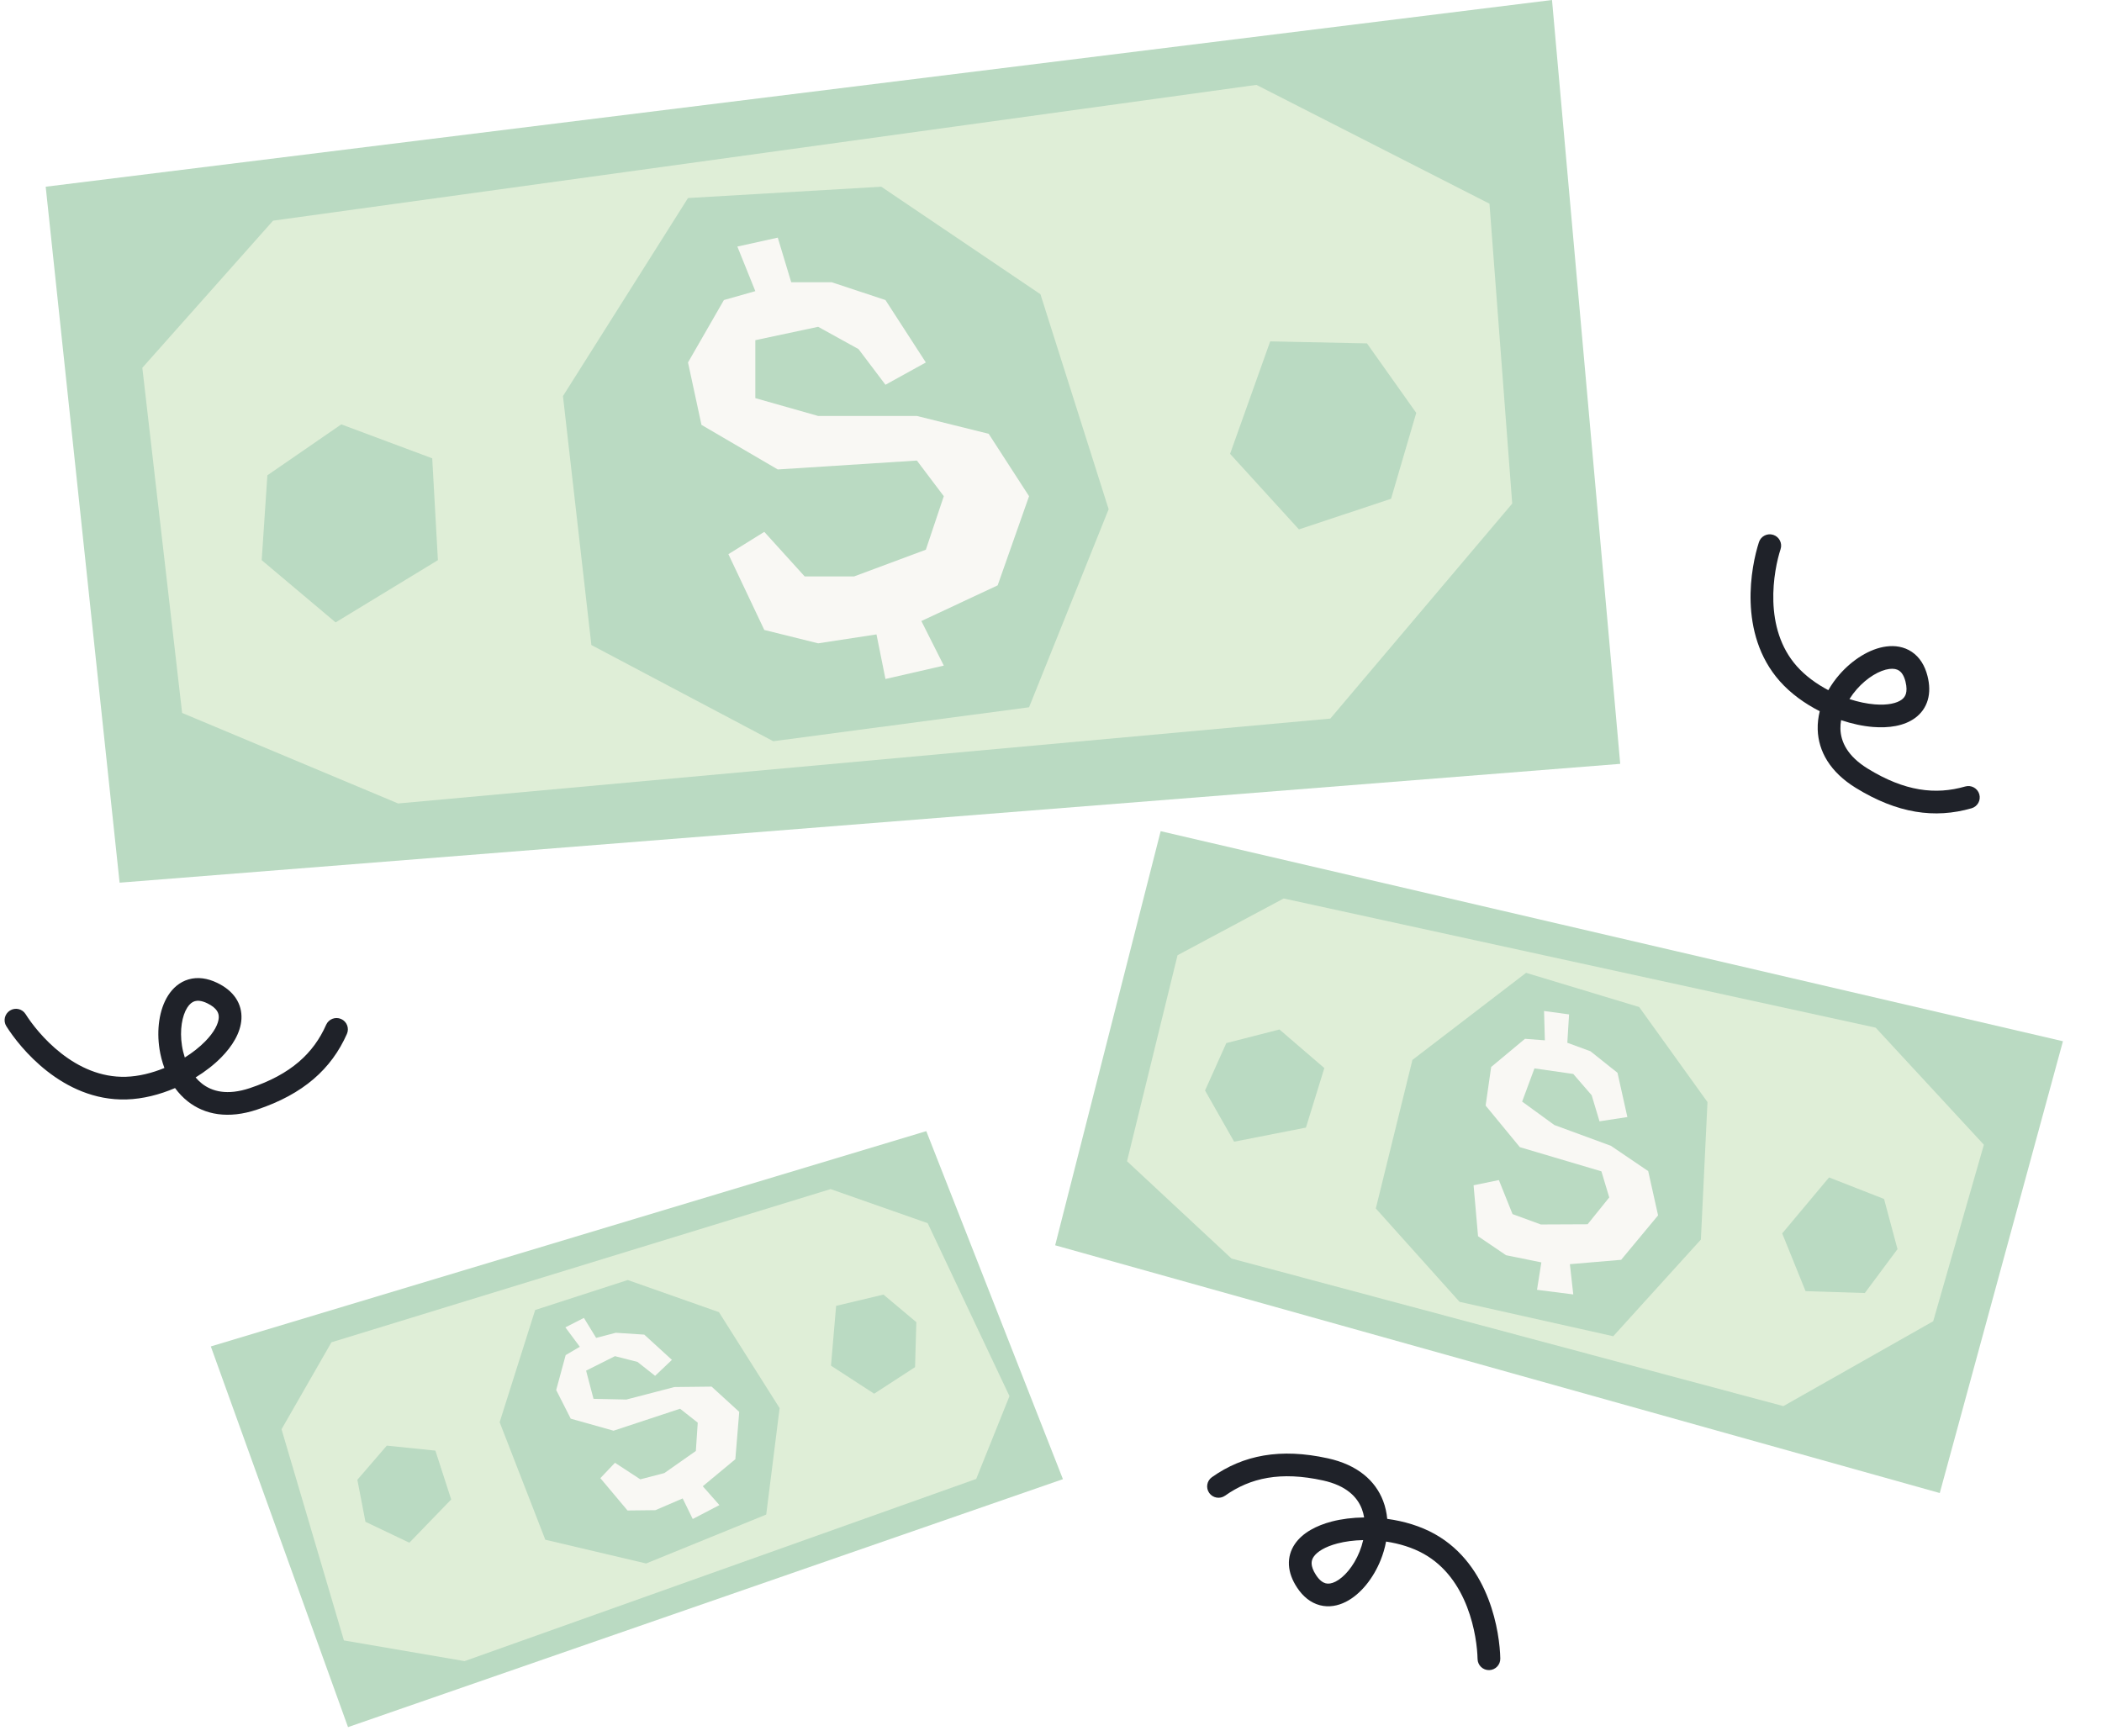
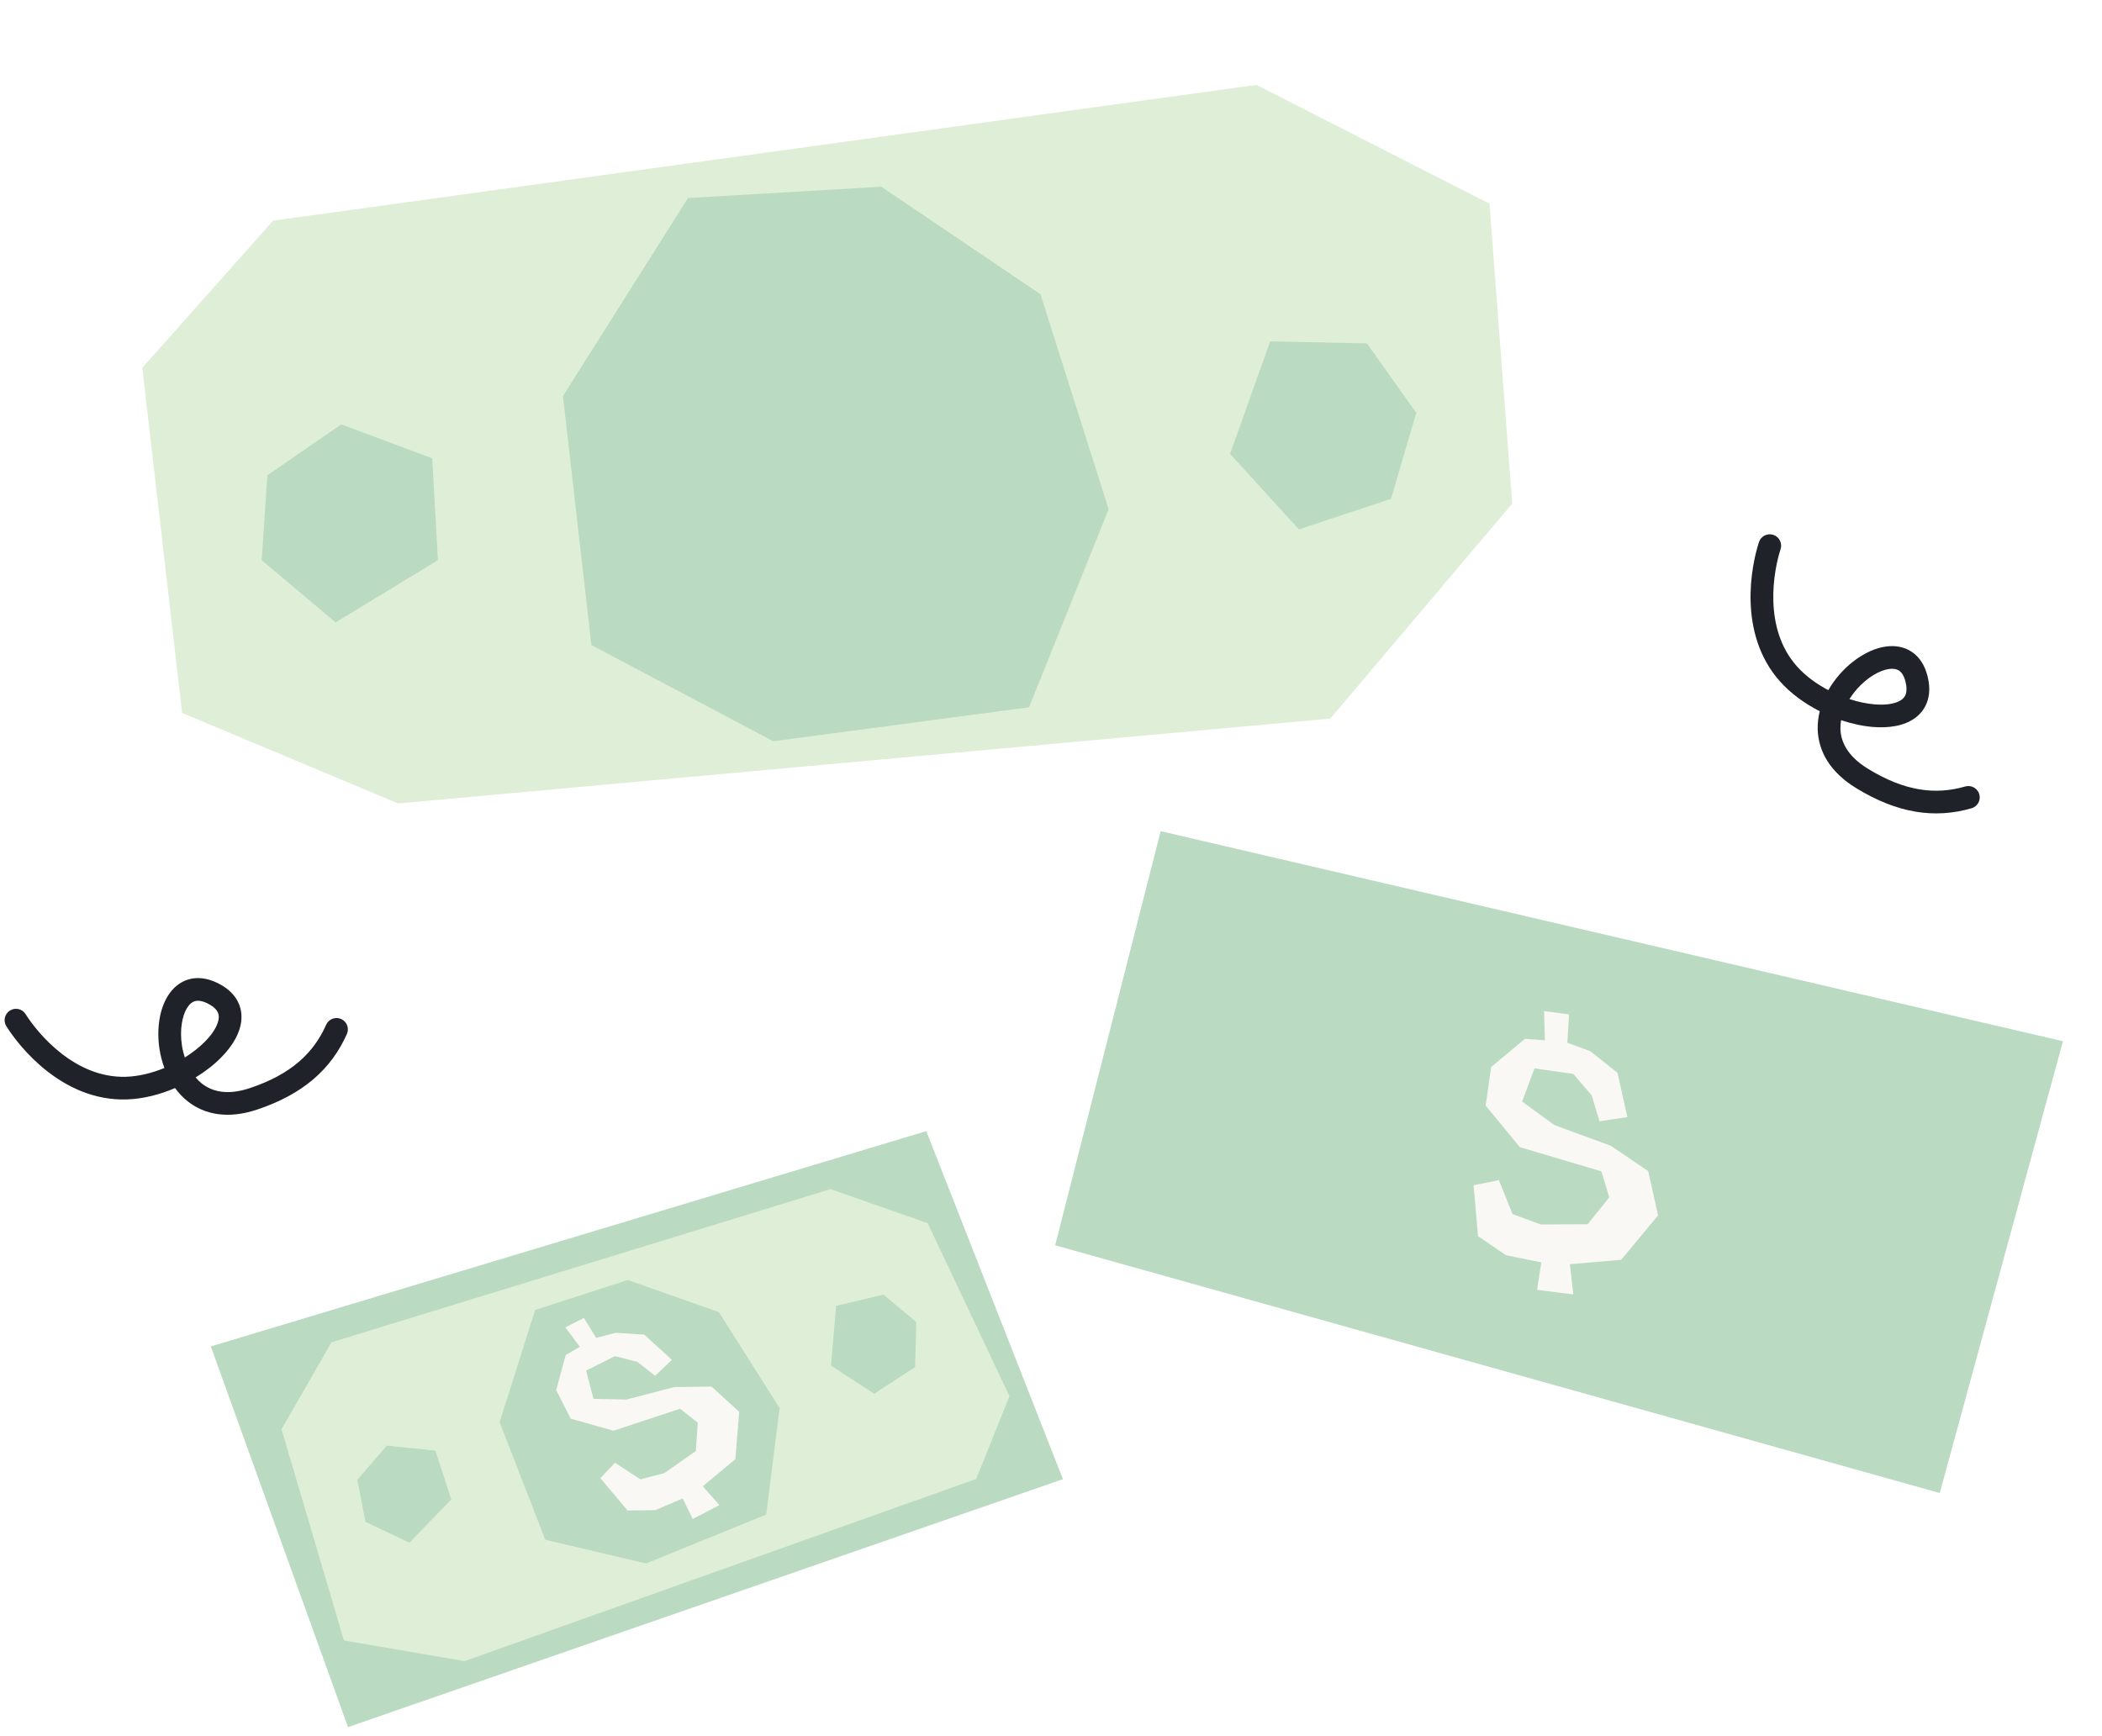
<svg xmlns="http://www.w3.org/2000/svg" width="184" height="152" viewBox="0 0 184 152" fill="none">
  <g filter="url(#filter0_n_196_184)">
-     <path d="M10.469 77.277L4 16.347L135.856 0L141.827 66.874L10.469 77.277Z" fill="#BADAC2" />
-   </g>
+     </g>
  <path d="M12.459 32.199L23.903 19.319L109.982 7.431L130.382 17.833L132.373 44.088L116.451 62.911L34.849 70.342L15.942 62.416L12.459 32.199Z" fill="#DFEED7" />
  <g filter="url(#filter1_n_196_184)">
    <path d="M60.225 17.338L77.143 16.347L91.075 25.759L97.046 44.583L90.079 61.921L67.689 64.893L51.767 56.472L49.279 34.676L60.225 17.338Z" fill="#BADAC2" />
  </g>
-   <path d="M81.045 31.733L77.509 33.685L75.152 30.563L71.617 28.611L66.118 29.782V34.856L71.617 36.417H80.259L86.544 37.978L90.079 43.442L87.33 51.248L80.652 54.37L82.616 58.273L77.509 59.444L76.724 55.541L71.617 56.322L66.903 55.151L63.761 48.516L66.903 46.564L70.439 50.467H74.76L81.045 48.126L82.616 43.442L80.259 40.32L68.082 41.1L61.404 37.197L60.225 31.733L63.368 26.269L66.118 25.489L64.546 21.586L68.082 20.805L69.26 24.708H72.796L77.509 26.269L81.045 31.733Z" fill="#F9F8F4" />
  <g filter="url(#filter2_n_196_184)">
    <path d="M23.405 41.611L29.874 37.153L37.835 40.125L38.332 49.041L29.376 54.49L22.908 49.041L23.405 41.611Z" fill="#BADAC2" />
  </g>
  <g filter="url(#filter3_n_196_184)">
    <path d="M123.972 36.148L121.767 43.667L113.702 46.348L107.676 39.733L111.188 29.886L119.659 30.064L123.972 36.148Z" fill="#BADAC2" />
  </g>
  <path d="M173.259 69.534C173.412 70.061 173.109 70.611 172.582 70.763C169.357 71.691 166.086 71.218 162.449 68.979C160.197 67.592 159.172 65.772 159.114 63.872C159.098 63.324 159.165 62.785 159.293 62.266C157.983 61.601 156.756 60.718 155.803 59.646C153.926 57.533 153.317 54.966 153.243 52.733C153.17 50.503 153.626 48.523 153.972 47.461C154.141 46.941 154.703 46.656 155.226 46.826C155.748 46.996 156.034 47.556 155.864 48.077C155.571 48.977 155.168 50.724 155.232 52.671C155.296 54.615 155.82 56.677 157.291 58.332C158.033 59.167 159.001 59.875 160.044 60.423C160.331 59.921 160.667 59.454 161.034 59.037C162.143 57.773 163.653 56.789 165.118 56.599C165.871 56.5 166.665 56.608 167.351 57.069C168.04 57.532 168.495 58.269 168.726 59.189C168.914 59.932 168.934 60.64 168.748 61.282C168.558 61.937 168.173 62.459 167.662 62.841C166.681 63.574 165.301 63.753 163.956 63.645C163.071 63.574 162.118 63.37 161.162 63.049C161.118 63.306 161.096 63.562 161.103 63.816C161.137 64.943 161.715 66.196 163.493 67.291C166.73 69.284 169.424 69.605 172.026 68.856C172.554 68.704 173.106 69.008 173.259 69.534ZM166.837 60.73C166.902 60.504 166.922 60.163 166.797 59.668C166.654 59.101 166.427 58.839 166.24 58.714C166.05 58.586 165.774 58.514 165.378 58.566C164.545 58.675 163.44 59.309 162.531 60.345C162.293 60.616 162.079 60.905 161.893 61.203C162.655 61.452 163.412 61.611 164.112 61.667C165.256 61.759 166.052 61.562 166.467 61.252C166.655 61.111 166.774 60.944 166.837 60.73Z" fill="#1F2229" />
-   <path d="M105.852 130.708C105.534 130.261 105.639 129.642 106.087 129.325C108.826 127.387 112.071 126.757 116.242 127.675C118.825 128.243 120.393 129.624 121.072 131.399C121.268 131.912 121.382 132.442 121.432 132.975C122.888 133.172 124.337 133.601 125.59 134.3C128.058 135.678 129.478 137.901 130.282 139.986C131.085 142.067 131.306 144.087 131.329 145.203C131.341 145.751 130.904 146.204 130.355 146.216C129.805 146.227 129.351 145.792 129.34 145.244C129.32 144.298 129.126 142.516 128.425 140.698C127.725 138.884 126.551 137.11 124.617 136.031C123.642 135.486 122.495 135.136 121.33 134.962C121.224 135.531 121.06 136.082 120.851 136.597C120.22 138.155 119.118 139.581 117.797 140.243C117.119 140.584 116.333 140.744 115.534 140.534C114.731 140.324 114.058 139.778 113.537 138.985C113.116 138.345 112.864 137.683 112.828 137.015C112.791 136.335 112.983 135.715 113.34 135.186C114.026 134.171 115.27 133.548 116.575 133.207C117.434 132.983 118.402 132.862 119.41 132.85C119.367 132.593 119.303 132.344 119.212 132.107C118.809 131.054 117.851 130.061 115.812 129.612C112.099 128.795 109.45 129.379 107.239 130.943C106.791 131.26 106.17 131.155 105.852 130.708ZM114.814 136.908C114.827 137.143 114.921 137.471 115.201 137.897C115.522 138.386 115.823 138.558 116.041 138.616C116.263 138.674 116.547 138.65 116.904 138.471C117.654 138.095 118.489 137.132 119.006 135.855C119.142 135.52 119.249 135.177 119.327 134.834C118.525 134.85 117.758 134.949 117.079 135.126C115.968 135.416 115.282 135.864 114.991 136.294C114.86 136.488 114.803 136.685 114.814 136.908Z" fill="#1F2229" />
  <path d="M29.859 89.211C30.361 89.431 30.589 90.016 30.367 90.518C29.01 93.587 26.548 95.793 22.497 97.145C19.989 97.983 17.934 97.601 16.441 96.427C16.009 96.087 15.639 95.691 15.323 95.258C13.973 95.837 12.508 96.211 11.075 96.254C8.249 96.338 5.89 95.158 4.13 93.782C2.372 92.407 1.147 90.787 0.554 89.841C0.263 89.376 0.405 88.763 0.871 88.471C1.337 88.179 1.95 88.32 2.24 88.784C2.743 89.587 3.824 91.017 5.358 92.217C6.89 93.415 8.808 94.336 11.021 94.27C12.138 94.237 13.302 93.948 14.391 93.5C14.191 92.958 14.049 92.4 13.963 91.851C13.706 90.19 13.92 88.401 14.714 87.155C15.122 86.514 15.714 85.974 16.508 85.744C17.305 85.513 18.162 85.636 19.016 86.049C19.707 86.382 20.262 86.821 20.636 87.376C21.016 87.941 21.169 88.572 21.134 89.208C21.067 90.432 20.319 91.605 19.373 92.567C18.751 93.201 17.982 93.801 17.123 94.328C17.292 94.527 17.474 94.708 17.674 94.865C18.56 95.562 19.892 95.923 21.872 95.262C25.479 94.058 27.453 92.197 28.548 89.721C28.77 89.219 29.357 88.99 29.859 89.211ZM18.985 88.487C18.854 88.292 18.605 88.058 18.146 87.836C17.62 87.582 17.273 87.588 17.056 87.651C16.836 87.715 16.604 87.88 16.39 88.217C15.939 88.926 15.716 90.18 15.928 91.542C15.983 91.899 16.067 92.248 16.177 92.583C16.856 92.157 17.464 91.679 17.956 91.178C18.76 90.36 19.12 89.623 19.149 89.105C19.162 88.871 19.11 88.672 18.985 88.487Z" fill="#1F2229" />
  <g filter="url(#filter4_n_196_184)">
    <path d="M92.365 109.023L101.599 72.768L180.581 91.159L169.799 130.713L92.365 109.023Z" fill="#BADAC2" />
  </g>
-   <path d="M103.077 83.627L112.366 78.66L164.186 89.969L173.66 100.22L169.224 115.674L156.109 123.103L107.8 110.183L98.655 101.664L103.077 83.627Z" fill="#DFEED7" />
  <g filter="url(#filter5_n_196_184)">
    <path d="M133.587 85.17L143.486 88.163L149.466 96.486L148.888 108.522L141.217 116.985L127.763 113.974L120.433 105.8L123.637 92.795L133.587 85.17Z" fill="#BADAC2" />
  </g>
  <path d="M142.453 97.796L140.014 98.169L139.327 95.885L137.717 94.023L134.319 93.536L133.242 96.442L136.06 98.493L141.009 100.312L144.277 102.529L145.141 106.403L141.909 110.294L137.421 110.677L137.717 113.325L134.544 112.921L134.923 110.52L131.833 109.892L129.382 108.23L128.991 103.769L131.205 103.313L132.401 106.292L134.876 107.201L138.972 107.183L140.867 104.832L140.18 102.548L133.041 100.432L130.045 96.791L130.53 93.414L133.49 90.946L135.231 91.078L135.16 88.512L137.35 88.809L137.196 91.292L139.221 92.036L141.589 93.922L142.453 97.796Z" fill="#F9F8F4" />
  <g filter="url(#filter6_n_196_184)">
-     <path d="M107.347 91.32L111.998 90.129L115.926 93.507L114.317 98.718L108.031 99.953L105.484 95.471L107.347 91.32Z" fill="#BADAC2" />
-   </g>
+     </g>
  <g filter="url(#filter7_n_196_184)">
    <path d="M166.099 109.359L163.24 113.201L158.052 113.039L156.006 107.982L160.108 103.082L164.921 104.967L166.099 109.359Z" fill="#BADAC2" />
  </g>
  <g filter="url(#filter8_n_196_184)">
    <path d="M30.464 151.207L18.454 117.878L81.083 99.028L93.045 129.498L30.464 151.207Z" fill="#BADAC2" />
  </g>
  <path d="M24.644 125.129L29.013 117.516L72.708 104.103L81.206 107.088L88.365 122.229L85.452 129.479L40.665 145.429L30.105 143.617L24.644 125.129Z" fill="#DFEED7" />
  <g filter="url(#filter9_n_196_184)">
    <path d="M46.846 114.689L54.95 112.063L62.932 114.876L68.244 123.278L67.072 132.597L56.558 136.88L47.734 134.801L43.737 124.512L46.846 114.689Z" fill="#BADAC2" />
  </g>
  <path d="M58.816 119.055L57.346 120.452L55.8 119.232L53.83 118.73L51.304 119.997L51.953 122.465L54.828 122.528L59.033 121.433L62.29 121.396L64.709 123.606L64.369 127.752L61.519 130.118L62.974 131.768L60.639 132.985L59.758 131.185L57.373 132.212L54.93 132.24L52.553 129.41L53.832 128.063L56.051 129.513L58.154 128.966L60.912 127.03L61.078 124.552L59.532 123.332L53.707 125.255L49.959 124.202L48.687 121.693L49.517 118.636L50.755 117.908L49.491 116.208L51.112 115.381L52.184 117.13L53.904 116.682L56.397 116.844L58.816 119.055Z" fill="#F9F8F4" />
  <g filter="url(#filter10_n_196_184)">
    <path d="M31.282 129.552L33.859 126.563L38.112 127L39.495 131.275L35.834 135.062L31.99 133.23L31.282 129.552Z" fill="#BADAC2" />
  </g>
  <g filter="url(#filter11_n_196_184)">
    <path d="M80.212 115.752L80.1 119.69L76.519 122.016L72.741 119.562L73.191 114.325L77.335 113.339L80.212 115.752Z" fill="#BADAC2" />
  </g>
  <defs>
    <filter id="filter0_n_196_184" x="4" y="0" width="137.826" height="77.277" filterUnits="userSpaceOnUse" color-interpolation-filters="sRGB">
      <feFlood flood-opacity="0" result="BackgroundImageFix" />
      <feBlend mode="normal" in="SourceGraphic" in2="BackgroundImageFix" result="shape" />
      <feTurbulence type="fractalNoise" baseFrequency="1 1" stitchTiles="stitch" numOctaves="3" result="noise" seed="9712" />
      <feColorMatrix in="noise" type="luminanceToAlpha" result="alphaNoise" />
      <feComponentTransfer in="alphaNoise" result="coloredNoise1">
        <feFuncA type="discrete" tableValues="1 1 1 1 1 1 1 1 1 1 1 1 1 1 1 1 1 1 1 1 1 1 1 1 1 1 1 1 1 1 1 1 1 1 1 1 1 1 1 1 1 1 1 1 1 1 1 1 1 1 1 0 0 0 0 0 0 0 0 0 0 0 0 0 0 0 0 0 0 0 0 0 0 0 0 0 0 0 0 0 0 0 0 0 0 0 0 0 0 0 0 0 0 0 0 0 0 0 0 0 " />
      </feComponentTransfer>
      <feComposite operator="in" in2="shape" in="coloredNoise1" result="noise1Clipped" />
      <feFlood flood-color="rgba(223, 238, 215, 0.5)" result="color1Flood" />
      <feComposite operator="in" in2="noise1Clipped" in="color1Flood" result="color1" />
      <feMerge result="effect1_noise_196_184">
        <feMergeNode in="shape" />
        <feMergeNode in="color1" />
      </feMerge>
    </filter>
    <filter id="filter1_n_196_184" x="49.279" y="16.347" width="47.767" height="48.546" filterUnits="userSpaceOnUse" color-interpolation-filters="sRGB">
      <feFlood flood-opacity="0" result="BackgroundImageFix" />
      <feBlend mode="normal" in="SourceGraphic" in2="BackgroundImageFix" result="shape" />
      <feTurbulence type="fractalNoise" baseFrequency="1 1" stitchTiles="stitch" numOctaves="3" result="noise" seed="9712" />
      <feColorMatrix in="noise" type="luminanceToAlpha" result="alphaNoise" />
      <feComponentTransfer in="alphaNoise" result="coloredNoise1">
        <feFuncA type="discrete" tableValues="1 1 1 1 1 1 1 1 1 1 1 1 1 1 1 1 1 1 1 1 1 1 1 1 1 1 1 1 1 1 1 1 1 1 1 1 1 1 1 1 1 1 1 1 1 1 1 1 1 1 1 0 0 0 0 0 0 0 0 0 0 0 0 0 0 0 0 0 0 0 0 0 0 0 0 0 0 0 0 0 0 0 0 0 0 0 0 0 0 0 0 0 0 0 0 0 0 0 0 0 " />
      </feComponentTransfer>
      <feComposite operator="in" in2="shape" in="coloredNoise1" result="noise1Clipped" />
      <feFlood flood-color="rgba(223, 238, 215, 0.5)" result="color1Flood" />
      <feComposite operator="in" in2="noise1Clipped" in="color1Flood" result="color1" />
      <feMerge result="effect1_noise_196_184">
        <feMergeNode in="shape" />
        <feMergeNode in="color1" />
      </feMerge>
    </filter>
    <filter id="filter2_n_196_184" x="22.908" y="37.153" width="15.425" height="17.338" filterUnits="userSpaceOnUse" color-interpolation-filters="sRGB">
      <feFlood flood-opacity="0" result="BackgroundImageFix" />
      <feBlend mode="normal" in="SourceGraphic" in2="BackgroundImageFix" result="shape" />
      <feTurbulence type="fractalNoise" baseFrequency="1 1" stitchTiles="stitch" numOctaves="3" result="noise" seed="9712" />
      <feColorMatrix in="noise" type="luminanceToAlpha" result="alphaNoise" />
      <feComponentTransfer in="alphaNoise" result="coloredNoise1">
        <feFuncA type="discrete" tableValues="1 1 1 1 1 1 1 1 1 1 1 1 1 1 1 1 1 1 1 1 1 1 1 1 1 1 1 1 1 1 1 1 1 1 1 1 1 1 1 1 1 1 1 1 1 1 1 1 1 1 1 0 0 0 0 0 0 0 0 0 0 0 0 0 0 0 0 0 0 0 0 0 0 0 0 0 0 0 0 0 0 0 0 0 0 0 0 0 0 0 0 0 0 0 0 0 0 0 0 0 " />
      </feComponentTransfer>
      <feComposite operator="in" in2="shape" in="coloredNoise1" result="noise1Clipped" />
      <feFlood flood-color="rgba(223, 238, 215, 0.5)" result="color1Flood" />
      <feComposite operator="in" in2="noise1Clipped" in="color1Flood" result="color1" />
      <feMerge result="effect1_noise_196_184">
        <feMergeNode in="shape" />
        <feMergeNode in="color1" />
      </feMerge>
    </filter>
    <filter id="filter3_n_196_184" x="107.676" y="29.886" width="16.296" height="16.463" filterUnits="userSpaceOnUse" color-interpolation-filters="sRGB">
      <feFlood flood-opacity="0" result="BackgroundImageFix" />
      <feBlend mode="normal" in="SourceGraphic" in2="BackgroundImageFix" result="shape" />
      <feTurbulence type="fractalNoise" baseFrequency="1 1" stitchTiles="stitch" numOctaves="3" result="noise" seed="9712" />
      <feColorMatrix in="noise" type="luminanceToAlpha" result="alphaNoise" />
      <feComponentTransfer in="alphaNoise" result="coloredNoise1">
        <feFuncA type="discrete" tableValues="1 1 1 1 1 1 1 1 1 1 1 1 1 1 1 1 1 1 1 1 1 1 1 1 1 1 1 1 1 1 1 1 1 1 1 1 1 1 1 1 1 1 1 1 1 1 1 1 1 1 1 0 0 0 0 0 0 0 0 0 0 0 0 0 0 0 0 0 0 0 0 0 0 0 0 0 0 0 0 0 0 0 0 0 0 0 0 0 0 0 0 0 0 0 0 0 0 0 0 0 " />
      </feComponentTransfer>
      <feComposite operator="in" in2="shape" in="coloredNoise1" result="noise1Clipped" />
      <feFlood flood-color="rgba(223, 238, 215, 0.5)" result="color1Flood" />
      <feComposite operator="in" in2="noise1Clipped" in="color1Flood" result="color1" />
      <feMerge result="effect1_noise_196_184">
        <feMergeNode in="shape" />
        <feMergeNode in="color1" />
      </feMerge>
    </filter>
    <filter id="filter4_n_196_184" x="92.365" y="72.768" width="88.216" height="57.945" filterUnits="userSpaceOnUse" color-interpolation-filters="sRGB">
      <feFlood flood-opacity="0" result="BackgroundImageFix" />
      <feBlend mode="normal" in="SourceGraphic" in2="BackgroundImageFix" result="shape" />
      <feTurbulence type="fractalNoise" baseFrequency="1 1" stitchTiles="stitch" numOctaves="3" result="noise" seed="9712" />
      <feColorMatrix in="noise" type="luminanceToAlpha" result="alphaNoise" />
      <feComponentTransfer in="alphaNoise" result="coloredNoise1">
        <feFuncA type="discrete" tableValues="1 1 1 1 1 1 1 1 1 1 1 1 1 1 1 1 1 1 1 1 1 1 1 1 1 1 1 1 1 1 1 1 1 1 1 1 1 1 1 1 1 1 1 1 1 1 1 1 1 1 1 0 0 0 0 0 0 0 0 0 0 0 0 0 0 0 0 0 0 0 0 0 0 0 0 0 0 0 0 0 0 0 0 0 0 0 0 0 0 0 0 0 0 0 0 0 0 0 0 0 " />
      </feComponentTransfer>
      <feComposite operator="in" in2="shape" in="coloredNoise1" result="noise1Clipped" />
      <feFlood flood-color="rgba(223, 238, 215, 0.5)" result="color1Flood" />
      <feComposite operator="in" in2="noise1Clipped" in="color1Flood" result="color1" />
      <feMerge result="effect1_noise_196_184">
        <feMergeNode in="shape" />
        <feMergeNode in="color1" />
      </feMerge>
    </filter>
    <filter id="filter5_n_196_184" x="120.433" y="85.17" width="29.033" height="31.815" filterUnits="userSpaceOnUse" color-interpolation-filters="sRGB">
      <feFlood flood-opacity="0" result="BackgroundImageFix" />
      <feBlend mode="normal" in="SourceGraphic" in2="BackgroundImageFix" result="shape" />
      <feTurbulence type="fractalNoise" baseFrequency="1 1" stitchTiles="stitch" numOctaves="3" result="noise" seed="9712" />
      <feColorMatrix in="noise" type="luminanceToAlpha" result="alphaNoise" />
      <feComponentTransfer in="alphaNoise" result="coloredNoise1">
        <feFuncA type="discrete" tableValues="1 1 1 1 1 1 1 1 1 1 1 1 1 1 1 1 1 1 1 1 1 1 1 1 1 1 1 1 1 1 1 1 1 1 1 1 1 1 1 1 1 1 1 1 1 1 1 1 1 1 1 0 0 0 0 0 0 0 0 0 0 0 0 0 0 0 0 0 0 0 0 0 0 0 0 0 0 0 0 0 0 0 0 0 0 0 0 0 0 0 0 0 0 0 0 0 0 0 0 0 " />
      </feComponentTransfer>
      <feComposite operator="in" in2="shape" in="coloredNoise1" result="noise1Clipped" />
      <feFlood flood-color="rgba(223, 238, 215, 0.5)" result="color1Flood" />
      <feComposite operator="in" in2="noise1Clipped" in="color1Flood" result="color1" />
      <feMerge result="effect1_noise_196_184">
        <feMergeNode in="shape" />
        <feMergeNode in="color1" />
      </feMerge>
    </filter>
    <filter id="filter6_n_196_184" x="105.484" y="90.129" width="10.442" height="9.824" filterUnits="userSpaceOnUse" color-interpolation-filters="sRGB">
      <feFlood flood-opacity="0" result="BackgroundImageFix" />
      <feBlend mode="normal" in="SourceGraphic" in2="BackgroundImageFix" result="shape" />
      <feTurbulence type="fractalNoise" baseFrequency="1 1" stitchTiles="stitch" numOctaves="3" result="noise" seed="9712" />
      <feColorMatrix in="noise" type="luminanceToAlpha" result="alphaNoise" />
      <feComponentTransfer in="alphaNoise" result="coloredNoise1">
        <feFuncA type="discrete" tableValues="1 1 1 1 1 1 1 1 1 1 1 1 1 1 1 1 1 1 1 1 1 1 1 1 1 1 1 1 1 1 1 1 1 1 1 1 1 1 1 1 1 1 1 1 1 1 1 1 1 1 1 0 0 0 0 0 0 0 0 0 0 0 0 0 0 0 0 0 0 0 0 0 0 0 0 0 0 0 0 0 0 0 0 0 0 0 0 0 0 0 0 0 0 0 0 0 0 0 0 0 " />
      </feComponentTransfer>
      <feComposite operator="in" in2="shape" in="coloredNoise1" result="noise1Clipped" />
      <feFlood flood-color="rgba(223, 238, 215, 0.5)" result="color1Flood" />
      <feComposite operator="in" in2="noise1Clipped" in="color1Flood" result="color1" />
      <feMerge result="effect1_noise_196_184">
        <feMergeNode in="shape" />
        <feMergeNode in="color1" />
      </feMerge>
    </filter>
    <filter id="filter7_n_196_184" x="156.006" y="103.082" width="10.094" height="10.119" filterUnits="userSpaceOnUse" color-interpolation-filters="sRGB">
      <feFlood flood-opacity="0" result="BackgroundImageFix" />
      <feBlend mode="normal" in="SourceGraphic" in2="BackgroundImageFix" result="shape" />
      <feTurbulence type="fractalNoise" baseFrequency="1 1" stitchTiles="stitch" numOctaves="3" result="noise" seed="9712" />
      <feColorMatrix in="noise" type="luminanceToAlpha" result="alphaNoise" />
      <feComponentTransfer in="alphaNoise" result="coloredNoise1">
        <feFuncA type="discrete" tableValues="1 1 1 1 1 1 1 1 1 1 1 1 1 1 1 1 1 1 1 1 1 1 1 1 1 1 1 1 1 1 1 1 1 1 1 1 1 1 1 1 1 1 1 1 1 1 1 1 1 1 1 0 0 0 0 0 0 0 0 0 0 0 0 0 0 0 0 0 0 0 0 0 0 0 0 0 0 0 0 0 0 0 0 0 0 0 0 0 0 0 0 0 0 0 0 0 0 0 0 0 " />
      </feComponentTransfer>
      <feComposite operator="in" in2="shape" in="coloredNoise1" result="noise1Clipped" />
      <feFlood flood-color="rgba(223, 238, 215, 0.5)" result="color1Flood" />
      <feComposite operator="in" in2="noise1Clipped" in="color1Flood" result="color1" />
      <feMerge result="effect1_noise_196_184">
        <feMergeNode in="shape" />
        <feMergeNode in="color1" />
      </feMerge>
    </filter>
    <filter id="filter8_n_196_184" x="18.454" y="99.028" width="74.591" height="52.18" filterUnits="userSpaceOnUse" color-interpolation-filters="sRGB">
      <feFlood flood-opacity="0" result="BackgroundImageFix" />
      <feBlend mode="normal" in="SourceGraphic" in2="BackgroundImageFix" result="shape" />
      <feTurbulence type="fractalNoise" baseFrequency="1 1" stitchTiles="stitch" numOctaves="3" result="noise" seed="9712" />
      <feColorMatrix in="noise" type="luminanceToAlpha" result="alphaNoise" />
      <feComponentTransfer in="alphaNoise" result="coloredNoise1">
        <feFuncA type="discrete" tableValues="1 1 1 1 1 1 1 1 1 1 1 1 1 1 1 1 1 1 1 1 1 1 1 1 1 1 1 1 1 1 1 1 1 1 1 1 1 1 1 1 1 1 1 1 1 1 1 1 1 1 1 0 0 0 0 0 0 0 0 0 0 0 0 0 0 0 0 0 0 0 0 0 0 0 0 0 0 0 0 0 0 0 0 0 0 0 0 0 0 0 0 0 0 0 0 0 0 0 0 0 " />
      </feComponentTransfer>
      <feComposite operator="in" in2="shape" in="coloredNoise1" result="noise1Clipped" />
      <feFlood flood-color="rgba(223, 238, 215, 0.5)" result="color1Flood" />
      <feComposite operator="in" in2="noise1Clipped" in="color1Flood" result="color1" />
      <feMerge result="effect1_noise_196_184">
        <feMergeNode in="shape" />
        <feMergeNode in="color1" />
      </feMerge>
    </filter>
    <filter id="filter9_n_196_184" x="43.737" y="112.063" width="24.507" height="24.817" filterUnits="userSpaceOnUse" color-interpolation-filters="sRGB">
      <feFlood flood-opacity="0" result="BackgroundImageFix" />
      <feBlend mode="normal" in="SourceGraphic" in2="BackgroundImageFix" result="shape" />
      <feTurbulence type="fractalNoise" baseFrequency="1 1" stitchTiles="stitch" numOctaves="3" result="noise" seed="9712" />
      <feColorMatrix in="noise" type="luminanceToAlpha" result="alphaNoise" />
      <feComponentTransfer in="alphaNoise" result="coloredNoise1">
        <feFuncA type="discrete" tableValues="1 1 1 1 1 1 1 1 1 1 1 1 1 1 1 1 1 1 1 1 1 1 1 1 1 1 1 1 1 1 1 1 1 1 1 1 1 1 1 1 1 1 1 1 1 1 1 1 1 1 1 0 0 0 0 0 0 0 0 0 0 0 0 0 0 0 0 0 0 0 0 0 0 0 0 0 0 0 0 0 0 0 0 0 0 0 0 0 0 0 0 0 0 0 0 0 0 0 0 0 " />
      </feComponentTransfer>
      <feComposite operator="in" in2="shape" in="coloredNoise1" result="noise1Clipped" />
      <feFlood flood-color="rgba(223, 238, 215, 0.5)" result="color1Flood" />
      <feComposite operator="in" in2="noise1Clipped" in="color1Flood" result="color1" />
      <feMerge result="effect1_noise_196_184">
        <feMergeNode in="shape" />
        <feMergeNode in="color1" />
      </feMerge>
    </filter>
    <filter id="filter10_n_196_184" x="31.282" y="126.563" width="8.213" height="8.499" filterUnits="userSpaceOnUse" color-interpolation-filters="sRGB">
      <feFlood flood-opacity="0" result="BackgroundImageFix" />
      <feBlend mode="normal" in="SourceGraphic" in2="BackgroundImageFix" result="shape" />
      <feTurbulence type="fractalNoise" baseFrequency="1 1" stitchTiles="stitch" numOctaves="3" result="noise" seed="9712" />
      <feColorMatrix in="noise" type="luminanceToAlpha" result="alphaNoise" />
      <feComponentTransfer in="alphaNoise" result="coloredNoise1">
        <feFuncA type="discrete" tableValues="1 1 1 1 1 1 1 1 1 1 1 1 1 1 1 1 1 1 1 1 1 1 1 1 1 1 1 1 1 1 1 1 1 1 1 1 1 1 1 1 1 1 1 1 1 1 1 1 1 1 1 0 0 0 0 0 0 0 0 0 0 0 0 0 0 0 0 0 0 0 0 0 0 0 0 0 0 0 0 0 0 0 0 0 0 0 0 0 0 0 0 0 0 0 0 0 0 0 0 0 " />
      </feComponentTransfer>
      <feComposite operator="in" in2="shape" in="coloredNoise1" result="noise1Clipped" />
      <feFlood flood-color="rgba(223, 238, 215, 0.5)" result="color1Flood" />
      <feComposite operator="in" in2="noise1Clipped" in="color1Flood" result="color1" />
      <feMerge result="effect1_noise_196_184">
        <feMergeNode in="shape" />
        <feMergeNode in="color1" />
      </feMerge>
    </filter>
    <filter id="filter11_n_196_184" x="72.742" y="113.339" width="7.47" height="8.678" filterUnits="userSpaceOnUse" color-interpolation-filters="sRGB">
      <feFlood flood-opacity="0" result="BackgroundImageFix" />
      <feBlend mode="normal" in="SourceGraphic" in2="BackgroundImageFix" result="shape" />
      <feTurbulence type="fractalNoise" baseFrequency="1 1" stitchTiles="stitch" numOctaves="3" result="noise" seed="9712" />
      <feColorMatrix in="noise" type="luminanceToAlpha" result="alphaNoise" />
      <feComponentTransfer in="alphaNoise" result="coloredNoise1">
        <feFuncA type="discrete" tableValues="1 1 1 1 1 1 1 1 1 1 1 1 1 1 1 1 1 1 1 1 1 1 1 1 1 1 1 1 1 1 1 1 1 1 1 1 1 1 1 1 1 1 1 1 1 1 1 1 1 1 1 0 0 0 0 0 0 0 0 0 0 0 0 0 0 0 0 0 0 0 0 0 0 0 0 0 0 0 0 0 0 0 0 0 0 0 0 0 0 0 0 0 0 0 0 0 0 0 0 0 " />
      </feComponentTransfer>
      <feComposite operator="in" in2="shape" in="coloredNoise1" result="noise1Clipped" />
      <feFlood flood-color="rgba(223, 238, 215, 0.5)" result="color1Flood" />
      <feComposite operator="in" in2="noise1Clipped" in="color1Flood" result="color1" />
      <feMerge result="effect1_noise_196_184">
        <feMergeNode in="shape" />
        <feMergeNode in="color1" />
      </feMerge>
    </filter>
  </defs>
</svg>